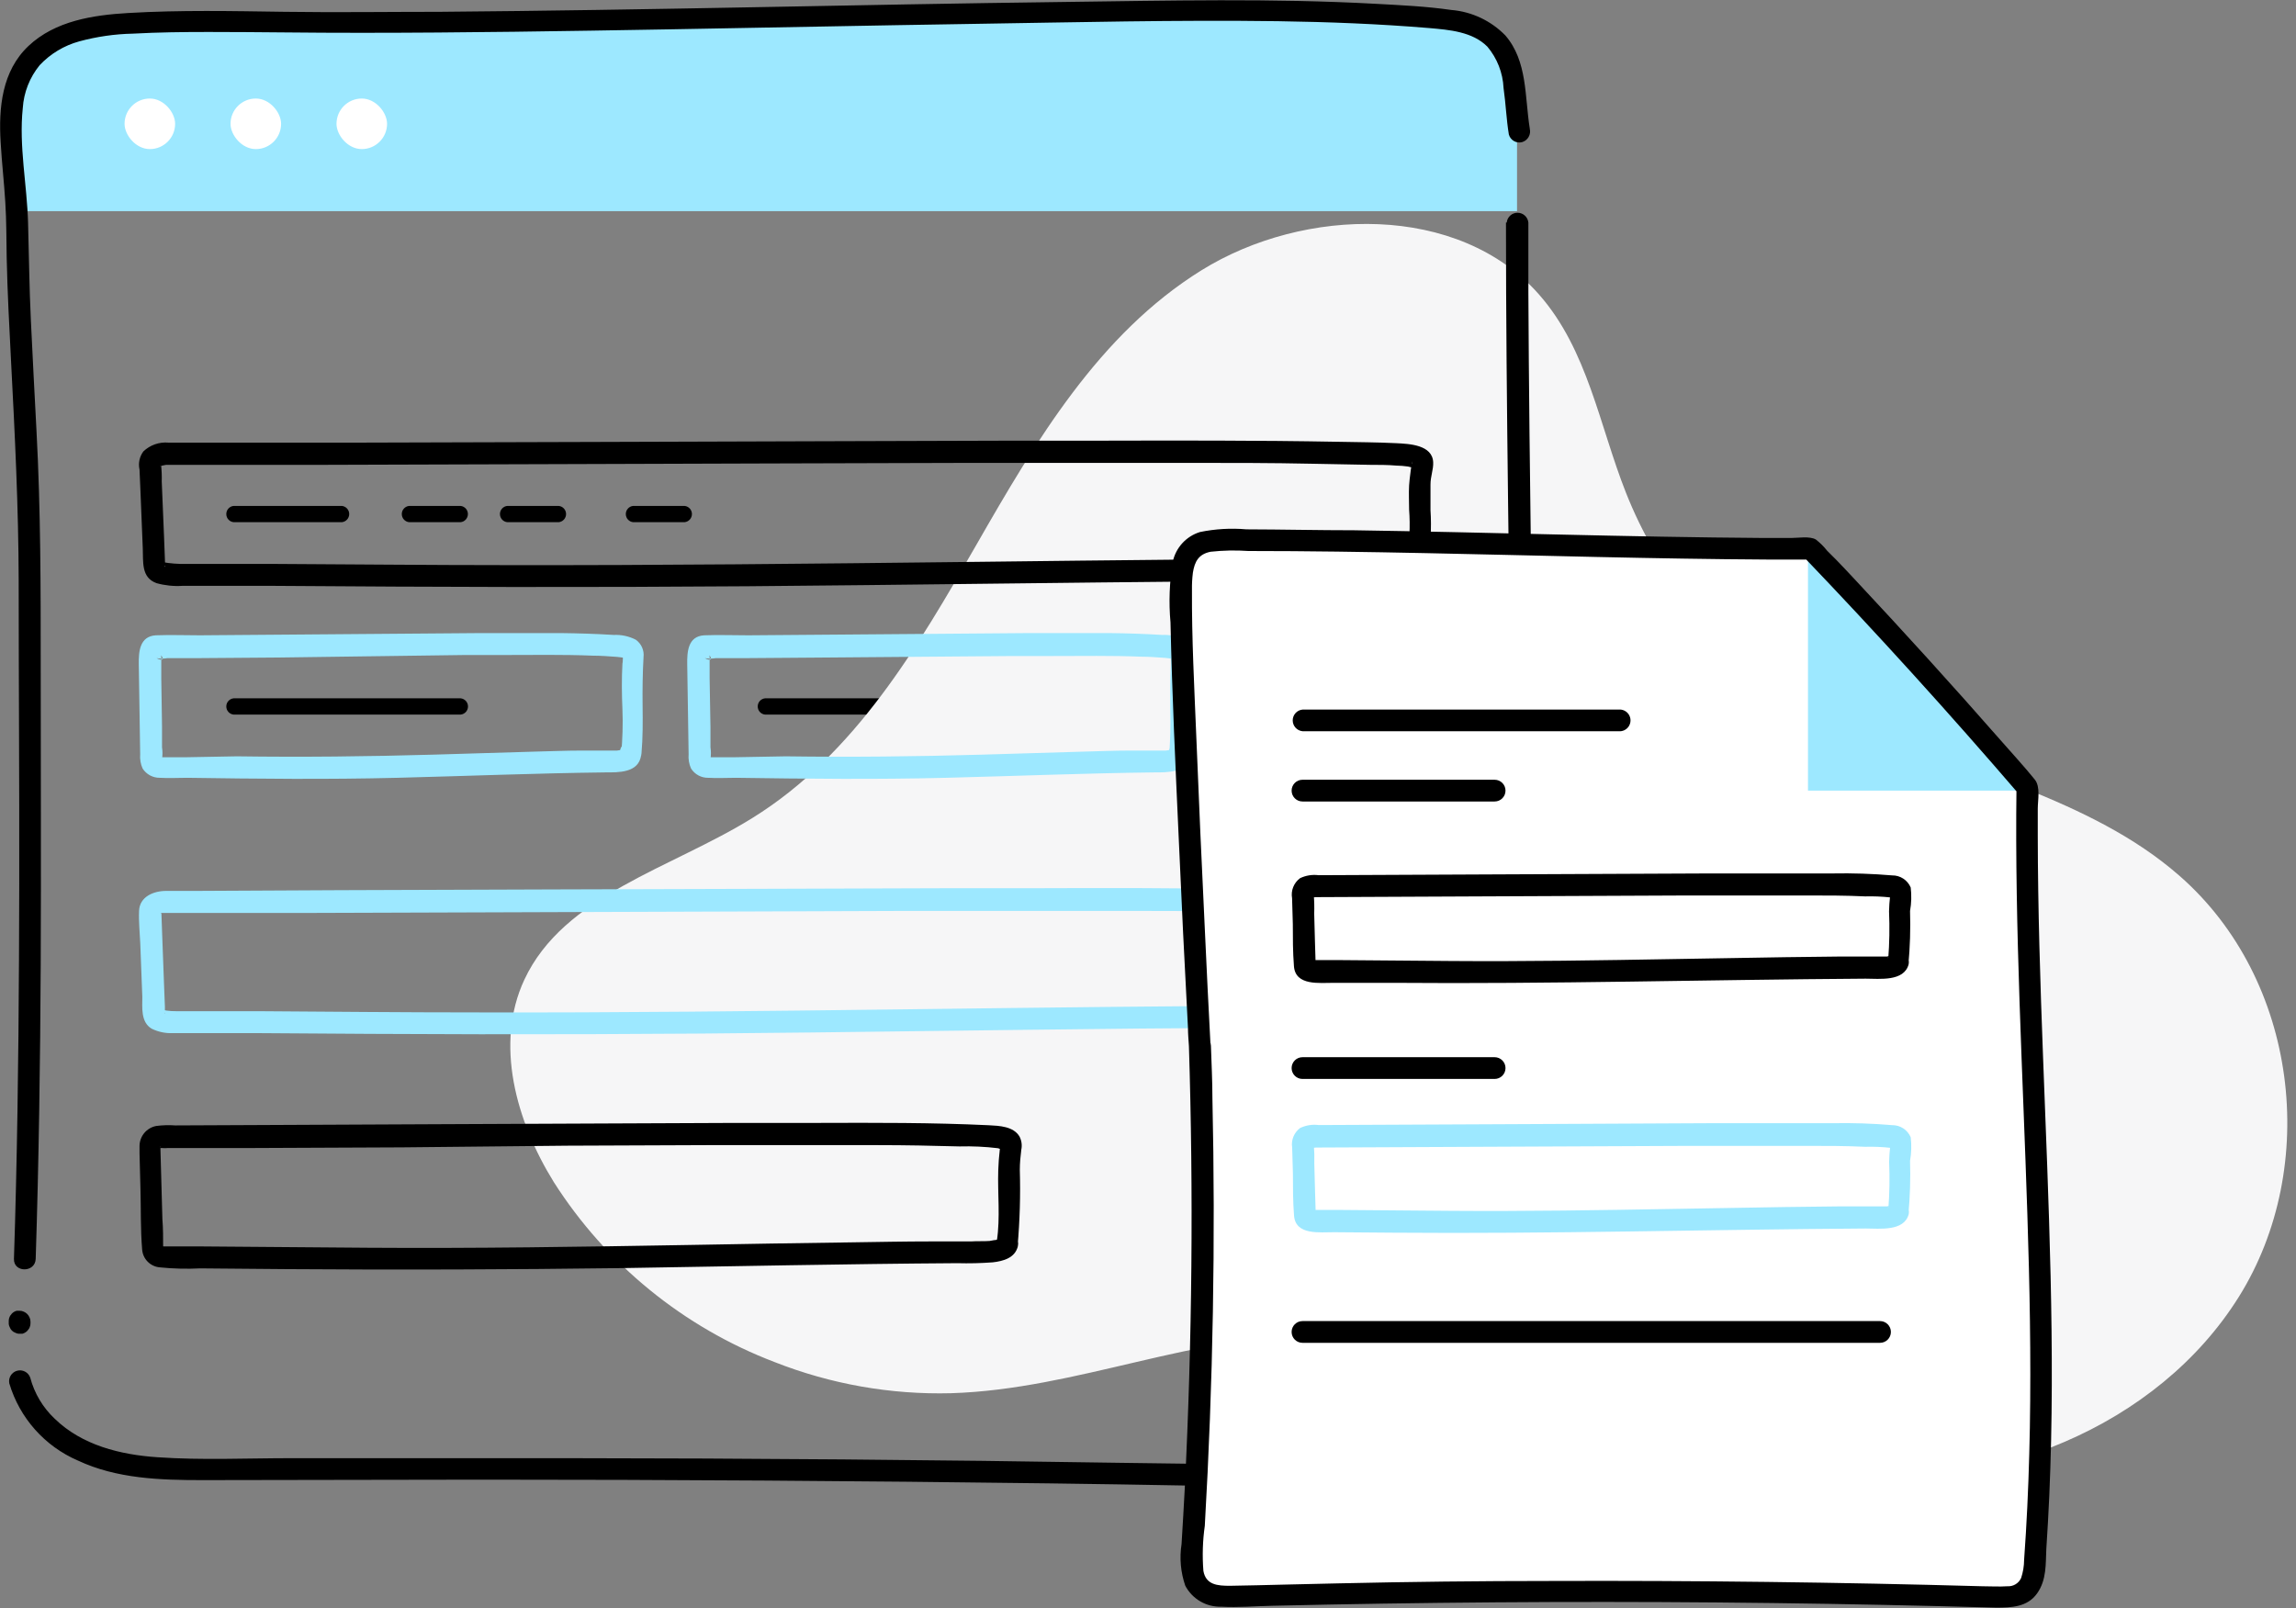
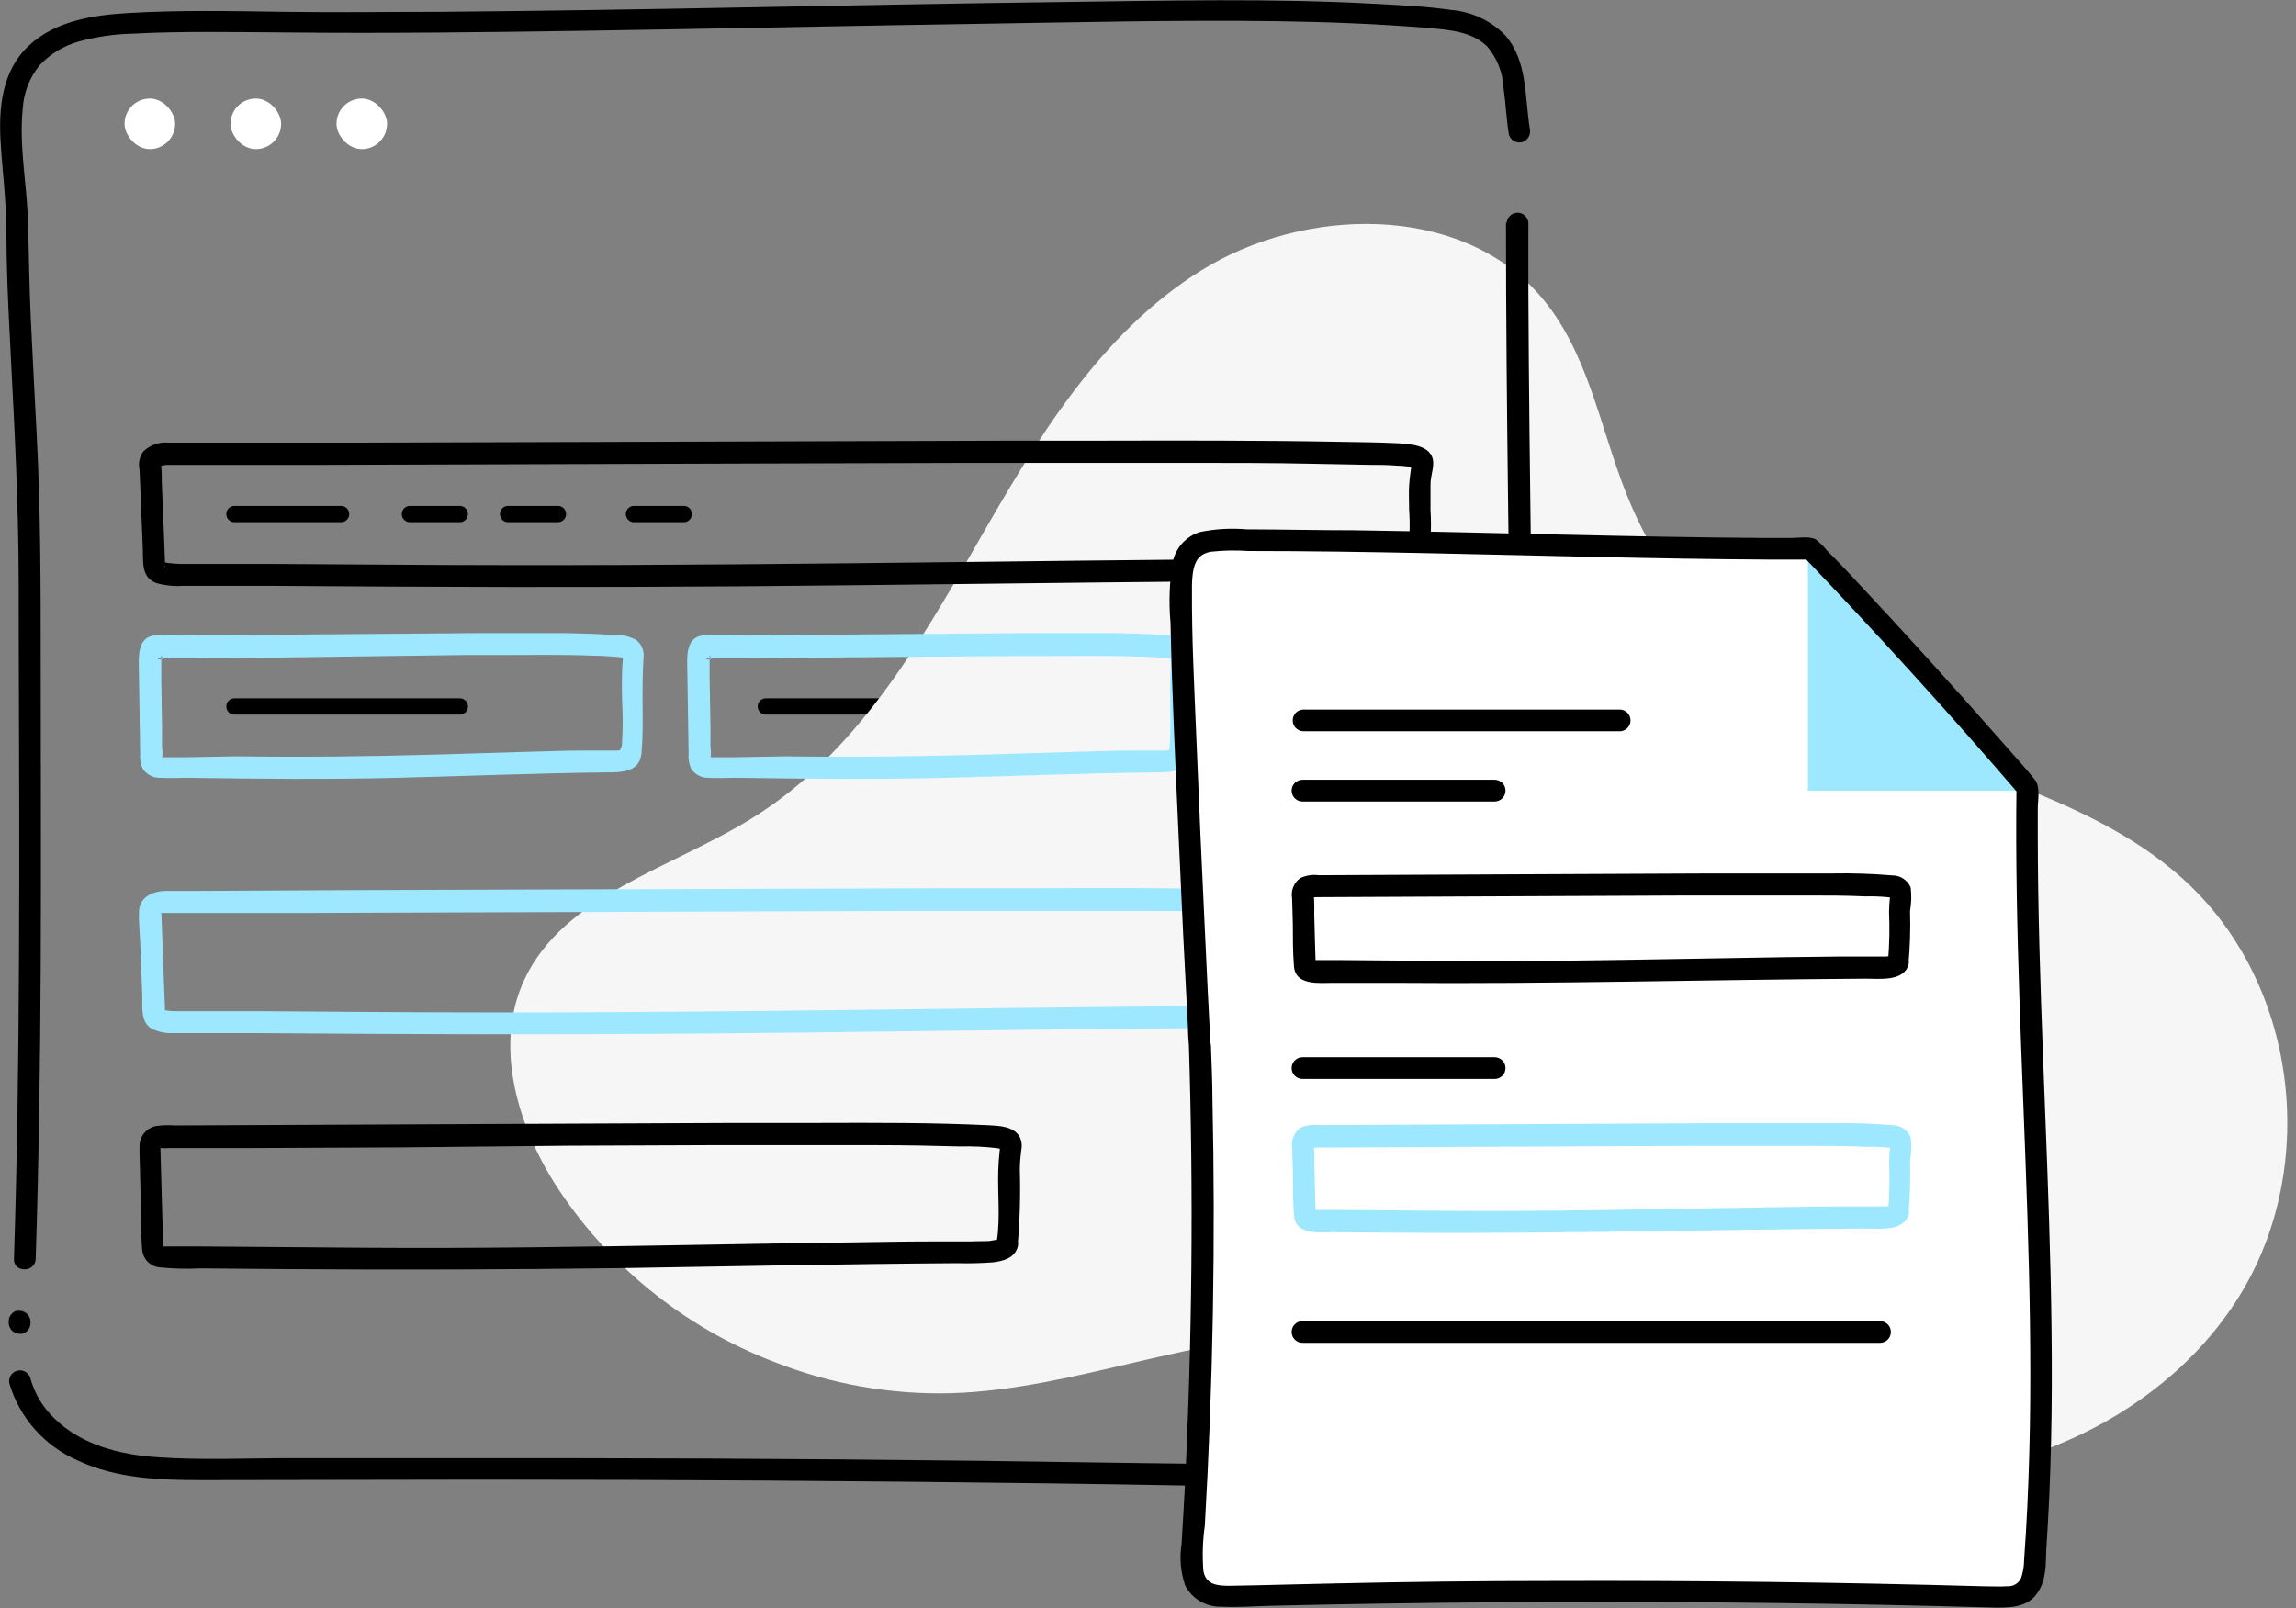
<svg xmlns="http://www.w3.org/2000/svg" width="247px" height="173px" viewBox="0 0 247 173" version="1.1">
  <rect x="0" y="0" width="247" height="173" fill="#808080" stroke="none" />
  <title>-_40+field types</title>
  <g id="Page-1" stroke="none" stroke-width="1" fill="none" fill-rule="evenodd">
    <g id="-_40+field-types" transform="translate(0.013, 0.028)" fill-rule="nonzero">
      <path d="M82.287,76.852 L131.657,76.852 C132.104,76.804 132.444,76.427 132.444,75.977 C132.444,75.527 132.104,75.15 131.657,75.102 L82.287,75.102 C81.84,75.15 81.501,75.527 81.501,75.977 C81.501,76.427 81.84,76.804 82.287,76.852 L82.287,76.852 Z" id="Path" fill="#000000" />
      <path d="M83.317,146.512 C89.361,148.893 95.823,150.032 102.317,149.862 C115.867,149.442 128.677,143.392 142.237,143.612 C161.237,143.932 178.237,156.392 197.137,158.692 C214.137,160.752 232.137,153.442 240.857,139.462 C249.577,125.482 247.237,105.372 234.447,94.192 C229.617,89.962 223.797,87.192 217.747,84.762 C198.667,83.292 181.667,70.042 174.917,53.012 C172.037,45.752 170.797,37.622 165.567,31.672 C156.907,21.802 140.267,22.202 129.237,29.052 C118.207,35.902 111.417,47.442 105.067,58.512 C98.717,69.582 91.997,81.112 80.937,87.972 C72.247,93.382 60.647,96.262 56.397,105.372 C53.187,112.252 55.487,120.562 59.567,127.152 C65.198,135.99 73.526,142.778 83.317,146.512 Z" id="Path" fill="#F6F6F7" />
-       <path d="M2.877,22.692 L163.187,22.692 L163.187,14.102 C163.187,14.102 163.477,2.842 156.347,2.192 C149.217,1.542 17.577,2.192 17.577,2.192 C17.577,2.192 1.827,1.092 1.827,9.102 C1.796,13.653 2.147,18.199 2.877,22.692 L2.877,22.692 Z" id="Path" fill="#9DE8FF" />
      <path d="M161.997,23.912 C161.997,43.812 162.407,63.712 162.557,83.602 C162.627,93.502 162.647,103.402 162.557,113.302 C162.491,118.235 162.384,123.165 162.237,128.092 C162.097,132.972 161.807,137.842 161.667,142.712 C161.577,146.252 161.927,150.202 159.857,153.282 C157.597,156.662 152.857,157.552 149.097,157.872 C144.487,158.262 139.857,157.782 135.247,157.622 C130.347,157.452 125.437,157.422 120.537,157.352 C100.684,157.032 80.831,156.865 60.977,156.852 C51.097,156.852 41.217,156.852 31.337,156.852 C26.557,156.852 21.717,157.082 16.937,156.752 C12.937,156.482 8.827,155.472 5.877,152.612 C4.601,151.411 3.686,149.876 3.237,148.182 C3.032,147.604 2.415,147.283 1.824,147.446 C1.233,147.608 0.868,148.2 0.987,148.802 C2.097,152.53 4.804,155.574 8.377,157.112 C12.537,159.062 17.217,159.212 21.737,159.212 C31.817,159.212 41.887,159.162 51.957,159.162 C72.251,159.162 92.534,159.295 112.807,159.562 C117.861,159.629 122.907,159.709 127.947,159.802 C132.897,159.892 137.827,160.132 142.777,160.292 C147.237,160.442 151.937,160.292 156.167,158.732 C158.065,158.084 159.765,156.962 161.107,155.472 C162.35,153.972 163.187,152.178 163.537,150.262 C163.864,148.339 164.018,146.392 163.997,144.442 C163.997,142.282 164.147,140.122 164.237,137.962 C164.457,132.922 164.624,127.882 164.737,122.842 C164.977,112.672 165.027,102.512 164.997,92.342 C164.937,72.012 164.497,51.682 164.407,31.342 C164.407,28.875 164.407,26.402 164.407,23.922 C164.351,23.32 163.847,22.86 163.242,22.86 C162.638,22.86 162.133,23.32 162.077,23.922 L161.997,23.912 Z" id="Path" fill="#000000" />
      <path d="M164.557,13.792 C164.007,10.372 164.327,6.572 161.937,3.792 C160.387,2.199 158.312,1.222 156.097,1.042 C153.417,0.652 150.687,0.532 147.987,0.382 C136.847,-0.228 125.677,0.042 114.527,0.182 C103.377,0.322 92.137,0.542 80.947,0.752 C69.757,0.962 58.547,1.152 47.357,1.242 C41.767,1.242 36.177,1.322 30.577,1.242 C24.977,1.162 19.367,1.042 13.767,1.372 C9.997,1.592 5.927,2.212 3.057,4.912 C0.187,7.612 -0.173,11.592 0.057,15.272 C0.177,17.432 0.427,19.572 0.557,21.732 C0.687,23.732 0.667,25.732 0.707,27.732 C0.787,31.442 0.987,35.152 1.177,38.852 C1.587,46.702 1.977,54.532 1.997,62.402 C1.997,73.282 2.077,84.152 2.057,95.032 C2.037,105.912 1.967,116.712 1.707,127.552 C1.647,130.172 1.574,132.792 1.487,135.412 C1.437,136.912 3.777,136.912 3.827,135.412 C4.167,124.832 4.317,114.252 4.367,103.672 C4.417,93.092 4.367,82.352 4.367,71.672 C4.367,63.232 4.367,54.822 3.917,46.402 C3.717,42.402 3.487,38.402 3.307,34.402 C3.137,30.922 3.107,27.402 3.007,23.952 C2.897,19.862 2.007,15.692 2.437,11.612 C2.543,9.916 3.18,8.296 4.257,6.982 C5.414,5.752 6.888,4.866 8.517,4.422 C10.4,3.911 12.337,3.632 14.287,3.592 C17.007,3.442 19.727,3.412 22.447,3.412 C27.917,3.412 33.377,3.512 38.837,3.502 C49.837,3.502 60.837,3.322 71.777,3.132 C82.717,2.942 93.777,2.712 104.717,2.542 C115.657,2.372 126.567,2.102 137.477,2.252 C142.907,2.332 148.347,2.542 153.757,2.992 C155.887,3.182 158.387,3.372 159.997,4.992 C161.05,6.244 161.662,7.808 161.737,9.442 C161.977,11.112 162.037,12.802 162.307,14.442 C162.478,15.062 163.116,15.428 163.737,15.262 C164.351,15.078 164.712,14.444 164.557,13.822 L164.557,13.792 Z" id="Path" fill="#000000" />
      <rect id="Rectangle" fill="#FFFFFF" x="13.387" y="10.572" width="5.44" height="5.44" rx="2.72" />
      <rect id="Rectangle" fill="#FFFFFF" x="24.787" y="10.572" width="5.44" height="5.44" rx="2.72" />
      <rect id="Rectangle" fill="#FFFFFF" x="36.187" y="10.572" width="5.44" height="5.44" rx="2.72" />
      <path d="M3.267,142.342 L3.267,142.162 C3.269,142.006 3.235,141.852 3.167,141.712 C3.049,141.433 2.826,141.21 2.547,141.092 C2.407,141.024 2.253,140.99 2.097,140.992 L1.787,140.992 C1.589,141.042 1.409,141.146 1.267,141.292 L1.087,141.522 C0.98,141.7 0.924,141.904 0.927,142.112 L0.927,142.292 C0.92,142.448 0.954,142.604 1.027,142.742 C1.127,143.033 1.356,143.262 1.647,143.362 C1.786,143.435 1.941,143.47 2.097,143.462 L2.407,143.462 C2.6,143.406 2.775,143.303 2.917,143.162 L3.107,142.922 C3.21,142.742 3.265,142.539 3.267,142.332 L3.267,142.342 Z" id="Path" fill="#000000" />
      <path d="M153.537,60.632 C153.89,58.727 154.004,56.785 153.877,54.852 C153.877,53.942 153.877,53.022 153.877,52.112 C153.877,51.202 154.197,50.502 154.167,49.722 C154.097,47.812 151.567,47.722 150.167,47.652 C148.087,47.552 145.997,47.542 143.917,47.502 C135.237,47.342 126.567,47.362 117.917,47.382 L108.747,47.382 L88.747,47.442 L63.297,47.522 L38.807,47.592 L21.707,47.592 L18.107,47.592 C17.112,47.504 16.128,47.85 15.407,48.542 C14.993,49.101 14.844,49.813 14.997,50.492 L15.097,52.812 L15.347,58.972 C15.407,60.412 15.157,62.112 16.827,62.712 C17.728,62.963 18.664,63.061 19.597,63.002 L22.787,63.002 L29.457,63.002 L42.507,63.082 C59.374,63.175 76.247,63.122 93.127,62.922 C109.997,62.742 126.857,62.502 143.727,62.422 C145.727,62.422 147.657,62.422 149.617,62.352 C151.047,62.282 153.057,62.212 153.567,60.582 C154.017,59.142 151.767,58.582 151.317,59.962 L151.317,59.862 C151.507,59.702 151.527,59.672 151.407,59.752 C151.287,59.832 150.887,59.892 150.807,59.902 C150.487,59.962 150.157,59.982 149.807,60.012 C148.877,60.072 147.947,60.072 147.007,60.072 L140.887,60.072 L128.547,60.162 C120.327,60.242 112.111,60.332 103.897,60.432 C87.397,60.622 70.897,60.802 54.407,60.772 C46.067,60.772 37.737,60.682 29.407,60.642 L23.027,60.642 L19.997,60.642 C19.143,60.662 18.288,60.595 17.447,60.442 C17.447,60.372 17.837,60.902 17.727,60.942 C17.617,60.982 17.727,60.842 17.727,60.832 C17.742,60.602 17.742,60.372 17.727,60.142 L17.637,57.782 L17.387,51.782 C17.404,51.184 17.381,50.586 17.317,49.992 C17.237,49.532 17.427,50.242 17.197,50.122 C17.197,50.122 17.797,49.982 17.857,49.982 C18.637,49.982 19.437,49.982 20.227,49.982 L34.987,49.982 L57.987,49.912 L83.077,49.832 L104.437,49.772 L115.867,49.772 C120.021,49.772 124.174,49.772 128.327,49.772 C132.567,49.772 136.817,49.772 141.057,49.862 L147.397,49.982 C148.327,49.982 149.257,49.982 150.187,50.062 C150.609,50.07 151.03,50.104 151.447,50.162 C151.827,50.232 152.377,50.492 151.847,49.872 C151.847,49.872 151.957,49.222 151.847,50.002 C151.789,50.286 151.746,50.573 151.717,50.862 C151.657,51.302 151.607,51.742 151.577,52.182 C151.527,53.052 151.577,53.922 151.577,54.802 C151.709,56.565 151.625,58.339 151.327,60.082 C150.997,61.442 153.207,62.102 153.537,60.632 Z" id="Path" fill="#000000" />
      <path d="M109.457,134.042 C109.697,131.312 109.777,128.571 109.697,125.832 C109.697,125.102 109.767,124.382 109.857,123.662 C109.957,123.184 109.89,122.686 109.667,122.252 C109.017,121.142 107.477,121.092 106.347,121.032 C100.247,120.742 94.127,120.762 88.027,120.782 L79.127,120.782 L65.127,120.842 L46.897,120.922 L29.777,121.002 L18.847,121.052 C18.16,121.002 17.47,121.022 16.787,121.112 C15.755,121.312 15.007,122.211 14.997,123.262 C14.997,123.532 14.997,123.792 14.997,124.052 L15.097,127.872 C15.157,130.032 15.097,132.212 15.277,134.372 C15.338,135.404 16.147,136.234 17.177,136.322 C18.622,136.469 20.077,136.505 21.527,136.432 L30.807,136.512 C42.807,136.599 54.827,136.562 66.867,136.402 C78.867,136.212 90.937,135.952 102.967,135.872 C104.241,135.907 105.516,135.877 106.787,135.782 C107.917,135.652 109.197,135.312 109.487,134.042 C109.817,132.572 107.567,131.952 107.237,133.412 C107.157,133.762 107.297,133.302 107.357,133.302 C107.266,133.323 107.176,133.35 107.087,133.382 C106.867,133.382 106.667,133.462 106.447,133.482 C105.797,133.532 105.147,133.482 104.447,133.532 L100.147,133.532 C97.297,133.532 94.457,133.592 91.607,133.632 C85.807,133.712 80.007,133.805 74.207,133.912 C62.657,134.112 51.107,134.292 39.557,134.212 L21.777,134.072 L17.657,134.072 C17.357,134.072 17.357,133.932 17.537,134.222 C17.537,134.272 17.537,134.402 17.537,134.372 C17.547,134.292 17.547,134.212 17.537,134.132 C17.537,133.132 17.537,132.132 17.457,131.132 L17.247,123.612 C17.247,123.552 17.247,123.352 17.247,123.302 C17.247,123.252 17.247,123.302 17.247,123.302 C17.377,123.472 17.037,123.382 17.247,123.482 C17.247,123.482 17.327,123.482 17.347,123.482 C17.6,123.507 17.855,123.507 18.107,123.482 L27.407,123.482 L43.237,123.412 L60.997,123.232 L75.997,123.172 L83.717,123.172 C87.297,123.172 90.887,123.172 94.467,123.172 C97.387,123.172 100.297,123.232 103.217,123.312 C104.587,123.275 105.957,123.338 107.317,123.502 C107.407,123.502 107.607,123.622 107.667,123.592 C107.727,123.562 107.667,123.592 107.667,123.482 C107.597,122.842 107.557,123.572 107.537,123.712 C107.457,124.432 107.397,125.152 107.377,125.882 C107.297,128.402 107.607,130.962 107.227,133.462 C107.088,133.872 107.187,134.326 107.484,134.641 C107.781,134.956 108.228,135.081 108.646,134.966 C109.063,134.851 109.383,134.515 109.477,134.092 L109.457,134.042 Z" id="Path" fill="#000000" />
      <path d="M68.997,81.022 C69.147,79.322 69.137,77.622 69.117,75.922 C69.097,74.222 69.117,72.422 69.217,70.672 C69.306,69.938 68.983,69.215 68.377,68.792 C67.645,68.418 66.828,68.242 66.007,68.282 C64.087,68.162 62.167,68.102 60.247,68.082 C57.437,68.082 54.617,68.082 51.807,68.082 L31.607,68.242 L21.487,68.322 C19.917,68.322 18.317,68.262 16.747,68.322 C14.997,68.432 14.897,70.102 14.917,71.442 L14.997,76.542 L15.067,81.112 C15.023,81.639 15.112,82.169 15.327,82.652 C15.729,83.283 16.429,83.661 17.177,83.652 C18.177,83.712 19.177,83.652 20.117,83.652 C27.657,83.762 35.187,83.842 42.727,83.652 C50.267,83.462 57.617,83.162 65.067,83.072 C66.527,83.072 68.677,83.142 68.957,81.242 C69.102,80.621 68.745,79.994 68.137,79.802 C67.516,79.636 66.878,80.002 66.707,80.622 L66.707,80.802 C66.917,80.652 66.937,80.602 66.777,80.662 L66.357,80.722 C66.027,80.722 65.697,80.722 65.357,80.722 L62.597,80.722 C60.827,80.722 59.057,80.802 57.287,80.842 L46.567,81.162 C39.567,81.362 32.507,81.442 25.467,81.342 L19.997,81.442 C19.137,81.442 18.267,81.442 17.407,81.442 C17.304,81.45 17.2,81.45 17.097,81.442 L17.417,81.722 C17.417,81.722 17.417,81.782 17.417,81.722 C17.417,81.662 17.417,81.642 17.417,81.632 C17.482,81.214 17.482,80.789 17.417,80.372 L17.417,78.152 L17.337,72.942 L17.337,71.112 C17.352,70.969 17.352,70.825 17.337,70.682 C17.337,70.682 17.337,70.622 17.337,70.602 C17.157,70.132 18.027,71.382 16.827,70.782 C17.205,70.847 17.59,70.847 17.967,70.782 L20.807,70.782 L29.997,70.712 L49.997,70.442 L54.207,70.442 C57.387,70.442 60.577,70.382 63.757,70.512 C64.617,70.512 65.487,70.582 66.347,70.642 C66.417,70.642 67.187,70.742 67.177,70.752 L66.997,70.522 C66.997,70.522 66.997,70.522 66.997,70.592 C66.997,70.662 66.997,71.212 66.947,71.372 C66.857,73.012 66.877,74.662 66.947,76.302 C67.017,77.942 66.947,79.452 66.827,81.022 C66.707,82.592 68.907,82.512 68.997,81.022 Z" id="Path" fill="#9DE8FF" />
      <path d="M143.297,108.772 C144.007,105.332 143.297,101.772 143.847,98.332 C144.117,96.542 142.437,96.022 140.977,95.862 C139.047,95.652 137.057,95.702 135.117,95.662 C127.057,95.492 118.997,95.502 110.937,95.532 L101.857,95.532 L83.247,95.592 L59.507,95.662 L36.607,95.742 L20.997,95.822 L17.857,95.822 C16.517,95.822 15.007,96.432 14.947,97.972 C14.897,99.132 15.027,100.322 15.077,101.472 L15.297,107.222 C15.297,108.382 15.117,109.932 16.297,110.642 C17.002,110.99 17.782,111.155 18.567,111.122 C19.567,111.122 20.567,111.122 21.567,111.122 L27.677,111.122 L39.747,111.202 C55.594,111.295 71.441,111.245 87.287,111.052 C103.017,110.872 118.737,110.622 134.467,110.542 C136.227,110.542 137.997,110.542 139.747,110.472 C141.097,110.392 142.917,110.242 143.367,108.702 C143.487,108.1 143.122,107.508 142.531,107.346 C141.939,107.183 141.323,107.504 141.117,108.082 C141.177,107.852 141.207,107.922 140.907,107.992 C140.605,108.06 140.297,108.103 139.987,108.122 C139.077,108.192 138.157,108.192 137.247,108.192 L131.677,108.192 L120.187,108.292 C112.534,108.372 104.867,108.462 97.187,108.562 C81.837,108.752 66.477,108.932 51.127,108.892 C43.337,108.892 35.557,108.812 27.767,108.762 L21.657,108.762 L18.927,108.762 C18.593,108.765 18.259,108.745 17.927,108.702 C17.557,108.642 17.477,108.542 17.727,108.892 C17.817,109.022 17.727,109.112 17.727,108.892 C17.727,108.672 17.727,108.482 17.727,108.272 L17.637,105.982 L17.427,100.362 L17.357,98.362 C17.357,98.282 17.357,98.032 17.357,97.962 C17.357,97.892 17.357,97.962 17.357,97.962 C17.357,97.962 16.747,96.762 17.307,98.102 C17.427,98.382 17.117,98.172 17.397,98.192 C17.457,98.192 17.667,98.192 17.757,98.192 C18.417,98.192 19.097,98.192 19.757,98.192 L33.187,98.192 L54.527,98.122 L78.027,98.042 L97.927,97.972 L108.487,97.972 C112.487,97.972 116.487,97.972 120.487,97.972 C124.487,97.972 128.357,97.972 132.287,98.062 C134.201,98.062 136.111,98.102 138.017,98.182 C138.937,98.182 139.857,98.182 140.767,98.292 C140.937,98.292 141.767,98.542 141.847,98.512 C141.537,98.752 141.717,97.262 141.547,98.342 C141.027,101.632 141.757,105.012 141.087,108.272 C140.737,109.622 142.997,110.252 143.297,108.772 Z" id="Path" fill="#9DE8FF" />
      <path d="M127.997,81.022 C128.137,79.322 128.127,77.622 128.107,75.922 C128.087,74.222 128.107,72.422 128.217,70.672 C128.306,69.938 127.983,69.215 127.377,68.792 C126.645,68.418 125.828,68.242 125.007,68.282 C123.087,68.162 121.167,68.102 119.247,68.082 C116.427,68.082 113.617,68.082 110.807,68.082 L90.597,68.242 L80.487,68.322 C78.907,68.322 77.307,68.262 75.737,68.322 C73.987,68.432 73.897,70.102 73.917,71.442 L73.997,76.542 L74.067,81.112 C74.023,81.639 74.112,82.169 74.327,82.652 C74.723,83.284 75.421,83.664 76.167,83.652 C77.167,83.712 78.167,83.652 79.167,83.652 C86.707,83.762 94.237,83.842 101.777,83.652 C109.317,83.462 116.667,83.162 124.117,83.072 C125.577,83.072 127.727,83.142 128.007,81.242 C128.152,80.621 127.795,79.994 127.187,79.802 C126.566,79.636 125.928,80.002 125.757,80.622 L125.757,80.802 C125.967,80.652 125.987,80.602 125.827,80.662 L125.407,80.722 C125.077,80.722 124.747,80.722 124.407,80.722 L121.637,80.722 C119.867,80.722 118.097,80.802 116.337,80.842 L105.617,81.162 C98.617,81.362 91.547,81.442 84.517,81.342 L78.997,81.442 C78.127,81.442 77.267,81.442 76.397,81.442 C76.297,81.45 76.197,81.45 76.097,81.442 L76.417,81.722 C76.417,81.722 76.417,81.782 76.417,81.722 C76.417,81.662 76.417,81.642 76.417,81.632 C76.482,81.214 76.482,80.789 76.417,80.372 L76.417,78.152 L76.327,72.942 L76.327,71.112 C76.337,70.969 76.337,70.825 76.327,70.682 C76.327,70.682 76.327,70.622 76.327,70.602 C76.147,70.132 77.007,71.382 75.807,70.782 C76.188,70.847 76.577,70.847 76.957,70.782 L79.797,70.782 L88.987,70.712 L108.987,70.552 L113.197,70.552 C116.377,70.552 119.567,70.492 122.747,70.622 C123.607,70.622 124.467,70.692 125.327,70.752 C125.397,70.752 126.177,70.852 126.167,70.862 L125.947,70.642 C125.947,70.642 125.947,70.642 125.947,70.712 C125.947,70.782 125.947,71.332 125.947,71.492 C125.847,73.132 125.877,74.782 125.887,76.422 C125.927,77.996 125.887,79.572 125.767,81.142 C125.527,82.522 127.857,82.512 127.997,81.022 Z" id="Path" fill="#9DE8FF" />
      <path d="M129.047,112.442 C129.634,130.609 129.357,148.782 128.217,166.962 C128.127,168.372 128.117,169.962 129.217,170.962 C130.188,171.608 131.364,171.871 132.517,171.702 C160.017,170.975 187.527,171.009 215.047,171.802 C215.974,171.936 216.918,171.752 217.727,171.282 C218.667,170.582 218.837,169.282 218.917,168.102 C220.977,140.362 217.747,112.512 218.127,84.702 C210.561,75.902 202.784,67.319 194.797,58.952 C173.707,58.952 154.637,58.011 132.397,58.011 C130.837,58.011 129.057,57.942 128.037,59.112 C127.438,59.946 127.109,60.945 127.097,61.972 C126.707,65.682 128.847,108.682 129.097,112.412" id="Path" fill="#FFFFFF" />
      <polygon id="Path" fill="#9DE8FF" points="194.487 58.902 194.487 85.032 217.357 85.032" />
      <path d="M127.887,112.442 C128.387,128.295 128.241,144.149 127.447,160.002 C127.337,162.002 127.227,164.062 127.097,166.092 C126.862,167.595 127,169.134 127.497,170.572 C128.251,172.006 129.758,172.884 131.377,172.832 C133.187,172.932 135.037,172.772 136.847,172.732 C144.847,172.545 152.817,172.422 160.757,172.362 C176.711,172.242 192.654,172.379 208.587,172.772 L214.707,172.932 C216.367,172.932 218.077,172.882 219.127,171.412 C220.177,169.942 220.047,168.212 220.127,166.632 C220.254,164.712 220.361,162.792 220.447,160.872 C220.797,152.992 220.767,145.102 220.587,137.222 C220.227,121.432 219.227,105.662 219.207,89.862 C219.207,88.862 219.207,87.942 219.207,86.982 C219.207,86.022 219.517,84.622 218.887,83.842 C217.697,82.372 216.397,80.972 215.157,79.552 C212.597,76.632 210.011,73.732 207.397,70.852 C204.784,67.972 202.151,65.115 199.497,62.282 C198.857,61.592 198.207,60.902 197.547,60.222 L196.547,59.222 C196.192,58.77 195.782,58.364 195.327,58.012 C194.667,57.632 193.417,57.852 192.677,57.852 L189.797,57.852 C175.087,57.752 160.387,57.242 145.677,57.022 C141.807,57.022 137.947,56.932 134.077,56.922 C132.405,56.776 130.721,56.874 129.077,57.212 C127.587,57.671 126.464,58.905 126.147,60.432 C125.792,62.58 125.712,64.764 125.907,66.932 C126.077,74.632 126.437,82.332 126.787,90.032 C127.087,96.879 127.421,103.725 127.787,110.572 C127.787,111.212 127.847,111.852 127.887,112.492 C127.967,113.982 130.297,113.992 130.217,112.492 C129.997,108.352 129.794,104.215 129.607,100.082 C129.267,93.089 128.957,86.089 128.677,79.082 C128.467,73.872 128.187,68.652 128.217,63.432 C128.206,62.814 128.239,62.195 128.317,61.582 C128.507,60.372 128.947,59.582 130.227,59.332 C131.576,59.185 132.934,59.158 134.287,59.252 C140.657,59.252 147.037,59.352 153.407,59.482 C165.647,59.732 177.887,60.102 190.137,60.172 L194.797,60.172 L193.977,59.832 C201.977,68.192 209.741,76.752 217.267,85.512 L216.917,84.692 C216.717,100.002 217.597,115.302 218.087,130.602 C218.337,138.252 218.487,145.892 218.357,153.542 C218.287,157.342 218.157,161.132 217.927,164.922 C217.867,165.922 217.807,166.842 217.737,167.802 C217.732,168.461 217.624,169.116 217.417,169.742 C217.16,170.316 216.575,170.67 215.947,170.632 C215.057,170.692 214.147,170.632 213.257,170.632 C197.797,170.199 182.341,170.009 166.887,170.062 C159.207,170.062 151.541,170.149 143.887,170.322 C140.017,170.392 136.157,170.522 132.297,170.582 C130.977,170.582 129.717,170.492 129.447,168.982 C129.317,167.365 129.368,165.738 129.597,164.132 C130.484,148.799 130.757,133.465 130.417,118.132 C130.417,116.252 130.317,114.362 130.257,112.482 C130.207,110.982 127.877,110.972 127.927,112.482 L127.887,112.442 Z" id="Path" fill="#000000" />
      <path d="M25.117,56.152 L36.767,56.152 C37.214,56.104 37.554,55.727 37.554,55.277 C37.554,54.827 37.214,54.45 36.767,54.402 L25.117,54.402 C24.67,54.45 24.331,54.827 24.331,55.277 C24.331,55.727 24.67,56.104 25.117,56.152 L25.117,56.152 Z" id="Path" fill="#000000" />
      <path d="M25.117,76.852 L49.547,76.852 C49.994,76.804 50.334,76.427 50.334,75.977 C50.334,75.527 49.994,75.15 49.547,75.102 L25.117,75.102 C24.67,75.15 24.331,75.527 24.331,75.977 C24.331,76.427 24.67,76.804 25.117,76.852 Z" id="Path" fill="#000000" />
      <path d="M43.997,56.152 L49.537,56.152 C49.984,56.104 50.324,55.727 50.324,55.277 C50.324,54.827 49.984,54.45 49.537,54.402 L43.997,54.402 C43.55,54.45 43.211,54.827 43.211,55.277 C43.211,55.727 43.55,56.104 43.997,56.152 L43.997,56.152 Z" id="Path" fill="#000000" />
      <path d="M54.557,56.152 L60.097,56.152 C60.544,56.104 60.884,55.727 60.884,55.277 C60.884,54.827 60.544,54.45 60.097,54.402 L54.557,54.402 C54.11,54.45 53.771,54.827 53.771,55.277 C53.771,55.727 54.11,56.104 54.557,56.152 L54.557,56.152 Z" id="Path" fill="#000000" />
      <path d="M68.097,56.152 L73.637,56.152 C74.084,56.104 74.424,55.727 74.424,55.277 C74.424,54.827 74.084,54.45 73.637,54.402 L68.097,54.402 C67.65,54.45 67.311,54.827 67.311,55.277 C67.311,55.727 67.65,56.104 68.097,56.152 L68.097,56.152 Z" id="Path" fill="#000000" />
      <path d="M174.117,78.642 L140.117,78.642 C139.516,78.586 139.055,78.081 139.055,77.477 C139.055,76.873 139.516,76.368 140.117,76.312 L174.117,76.312 C174.559,76.271 174.986,76.484 175.22,76.861 C175.454,77.238 175.454,77.715 175.22,78.093 C174.986,78.47 174.559,78.683 174.117,78.642 Z" id="Path" fill="#000000" />
      <path d="M160.777,86.202 L140.107,86.202 C139.461,86.202 138.937,85.678 138.937,85.032 C138.937,84.386 139.461,83.862 140.107,83.862 L160.777,83.862 C161.423,83.862 161.947,84.386 161.947,85.032 C161.947,85.678 161.423,86.202 160.777,86.202 L160.777,86.202 Z" id="Path" fill="#000000" />
      <path d="M160.777,116.052 L140.107,116.052 C139.461,116.052 138.937,115.528 138.937,114.882 C138.937,114.236 139.461,113.712 140.107,113.712 L160.777,113.712 C161.423,113.712 161.947,114.236 161.947,114.882 C161.947,115.528 161.423,116.052 160.777,116.052 L160.777,116.052 Z" id="Path" fill="#000000" />
      <path d="M202.237,144.442 L140.107,144.442 C139.461,144.442 138.937,143.918 138.937,143.272 C138.937,142.626 139.461,142.102 140.107,142.102 L202.237,142.102 C202.883,142.102 203.407,142.626 203.407,143.272 C203.407,143.918 202.883,144.442 202.237,144.442 L202.237,144.442 Z" id="Path" fill="#000000" />
      <path d="M205.287,103.762 C205.467,101.841 205.527,99.91 205.467,97.982 C205.615,97.147 205.639,96.294 205.537,95.452 C205.196,94.653 204.406,94.139 203.537,94.152 C201.412,93.972 199.279,93.902 197.147,93.942 C195.017,93.942 192.897,93.942 190.767,93.942 C188.637,93.942 186.237,93.942 183.977,93.942 L161.417,94.042 L141.847,94.132 C141.164,94.043 140.469,94.154 139.847,94.452 C139.173,94.949 138.839,95.787 138.987,96.612 L139.067,99.382 C139.067,100.882 139.067,102.382 139.187,103.912 C139.337,106.072 141.967,105.702 143.507,105.712 L149.877,105.712 C166.817,105.852 183.747,105.372 200.687,105.262 C202.167,105.262 204.827,105.602 205.317,103.712 C205.437,103.11 205.072,102.518 204.481,102.356 C203.889,102.193 203.273,102.514 203.067,103.092 C203.167,102.692 203.417,102.812 202.977,102.882 C202.787,102.882 202.587,102.882 202.397,102.882 C201.967,102.882 201.537,102.882 201.107,102.882 L197.907,102.882 L192.027,102.952 L180.147,103.152 C172.147,103.292 164.097,103.422 156.077,103.362 L143.797,103.262 L142.347,103.262 C142.067,103.262 141.777,103.262 141.507,103.262 L141.097,103.202 L141.517,103.812 L141.517,103.812 C141.517,103.812 141.517,103.812 141.517,103.812 C141.527,103.722 141.527,103.632 141.517,103.542 L141.447,101.262 L141.367,98.262 C141.391,97.575 141.374,96.887 141.317,96.202 C141.317,96.202 141.317,96.062 141.317,96.022 C141.317,95.982 141.317,96.022 141.317,96.022 L140.947,96.492 L140.947,96.492 C140.947,96.492 141.017,96.492 141.037,96.492 C141.23,96.517 141.425,96.517 141.617,96.492 L159.137,96.412 L181.757,96.312 L187.117,96.312 C189.547,96.312 191.977,96.312 194.417,96.312 C196.487,96.312 198.567,96.312 200.637,96.412 C201.539,96.388 202.441,96.425 203.337,96.522 L203.447,96.522 C203.807,96.652 203.757,96.522 203.317,96.022 C203.307,96.152 203.307,96.282 203.317,96.412 C203.257,96.942 203.217,97.482 203.207,98.022 C203.282,99.742 203.252,101.465 203.117,103.182 C202.967,103.8 203.321,104.43 203.927,104.622 C204.536,104.737 205.13,104.361 205.287,103.762 Z" id="Path" fill="#000000" />
      <path d="M205.287,130.632 C205.467,128.711 205.527,126.78 205.467,124.852 C205.615,124.017 205.639,123.164 205.537,122.322 C205.196,121.523 204.406,121.009 203.537,121.022 C201.412,120.842 199.279,120.772 197.147,120.812 C195.017,120.812 192.897,120.812 190.767,120.812 L183.977,120.812 L161.417,120.922 L141.847,121.012 C141.164,120.923 140.469,121.034 139.847,121.332 C139.194,121.823 138.867,122.635 138.997,123.442 L139.077,126.202 C139.077,127.712 139.077,129.202 139.197,130.742 C139.347,132.902 141.977,132.532 143.517,132.542 L149.887,132.592 C166.827,132.732 183.757,132.252 200.697,132.142 C202.177,132.142 204.837,132.482 205.327,130.592 C205.447,129.99 205.082,129.398 204.491,129.236 C203.899,129.073 203.283,129.394 203.077,129.972 C203.177,129.572 203.427,129.692 202.987,129.762 C202.797,129.762 202.597,129.762 202.407,129.762 C201.977,129.762 201.547,129.762 201.117,129.762 L197.917,129.762 L192.037,129.832 L180.157,130.032 C172.157,130.172 164.107,130.302 156.087,130.242 L143.807,130.142 L142.357,130.142 C142.077,130.142 141.787,130.142 141.517,130.142 L141.107,130.082 L141.527,130.692 L141.527,130.692 C141.527,130.692 141.527,130.692 141.527,130.692 C141.537,130.602 141.537,130.512 141.527,130.422 L141.457,128.142 L141.377,125.142 C141.399,124.475 141.382,123.807 141.327,123.142 C141.327,123.142 141.327,123.002 141.327,122.962 C141.327,122.922 141.327,122.962 141.327,122.962 L140.957,123.432 L140.957,123.432 C140.957,123.432 141.027,123.432 141.047,123.432 C141.24,123.457 141.435,123.457 141.627,123.432 L159.147,123.352 L181.767,123.252 L187.127,123.252 C189.557,123.252 191.987,123.252 194.427,123.252 C196.497,123.252 198.577,123.252 200.647,123.352 C201.549,123.328 202.451,123.365 203.347,123.462 L203.457,123.462 C203.817,123.592 203.767,123.462 203.327,122.962 C203.317,123.092 203.317,123.222 203.327,123.352 C203.267,123.882 203.227,124.422 203.217,124.962 C203.292,126.682 203.262,128.405 203.127,130.122 C202.977,130.74 203.331,131.37 203.937,131.562 C204.564,131.666 205.161,131.255 205.287,130.632 Z" id="Path" fill="#9DE8FF" />
    </g>
  </g>
</svg>